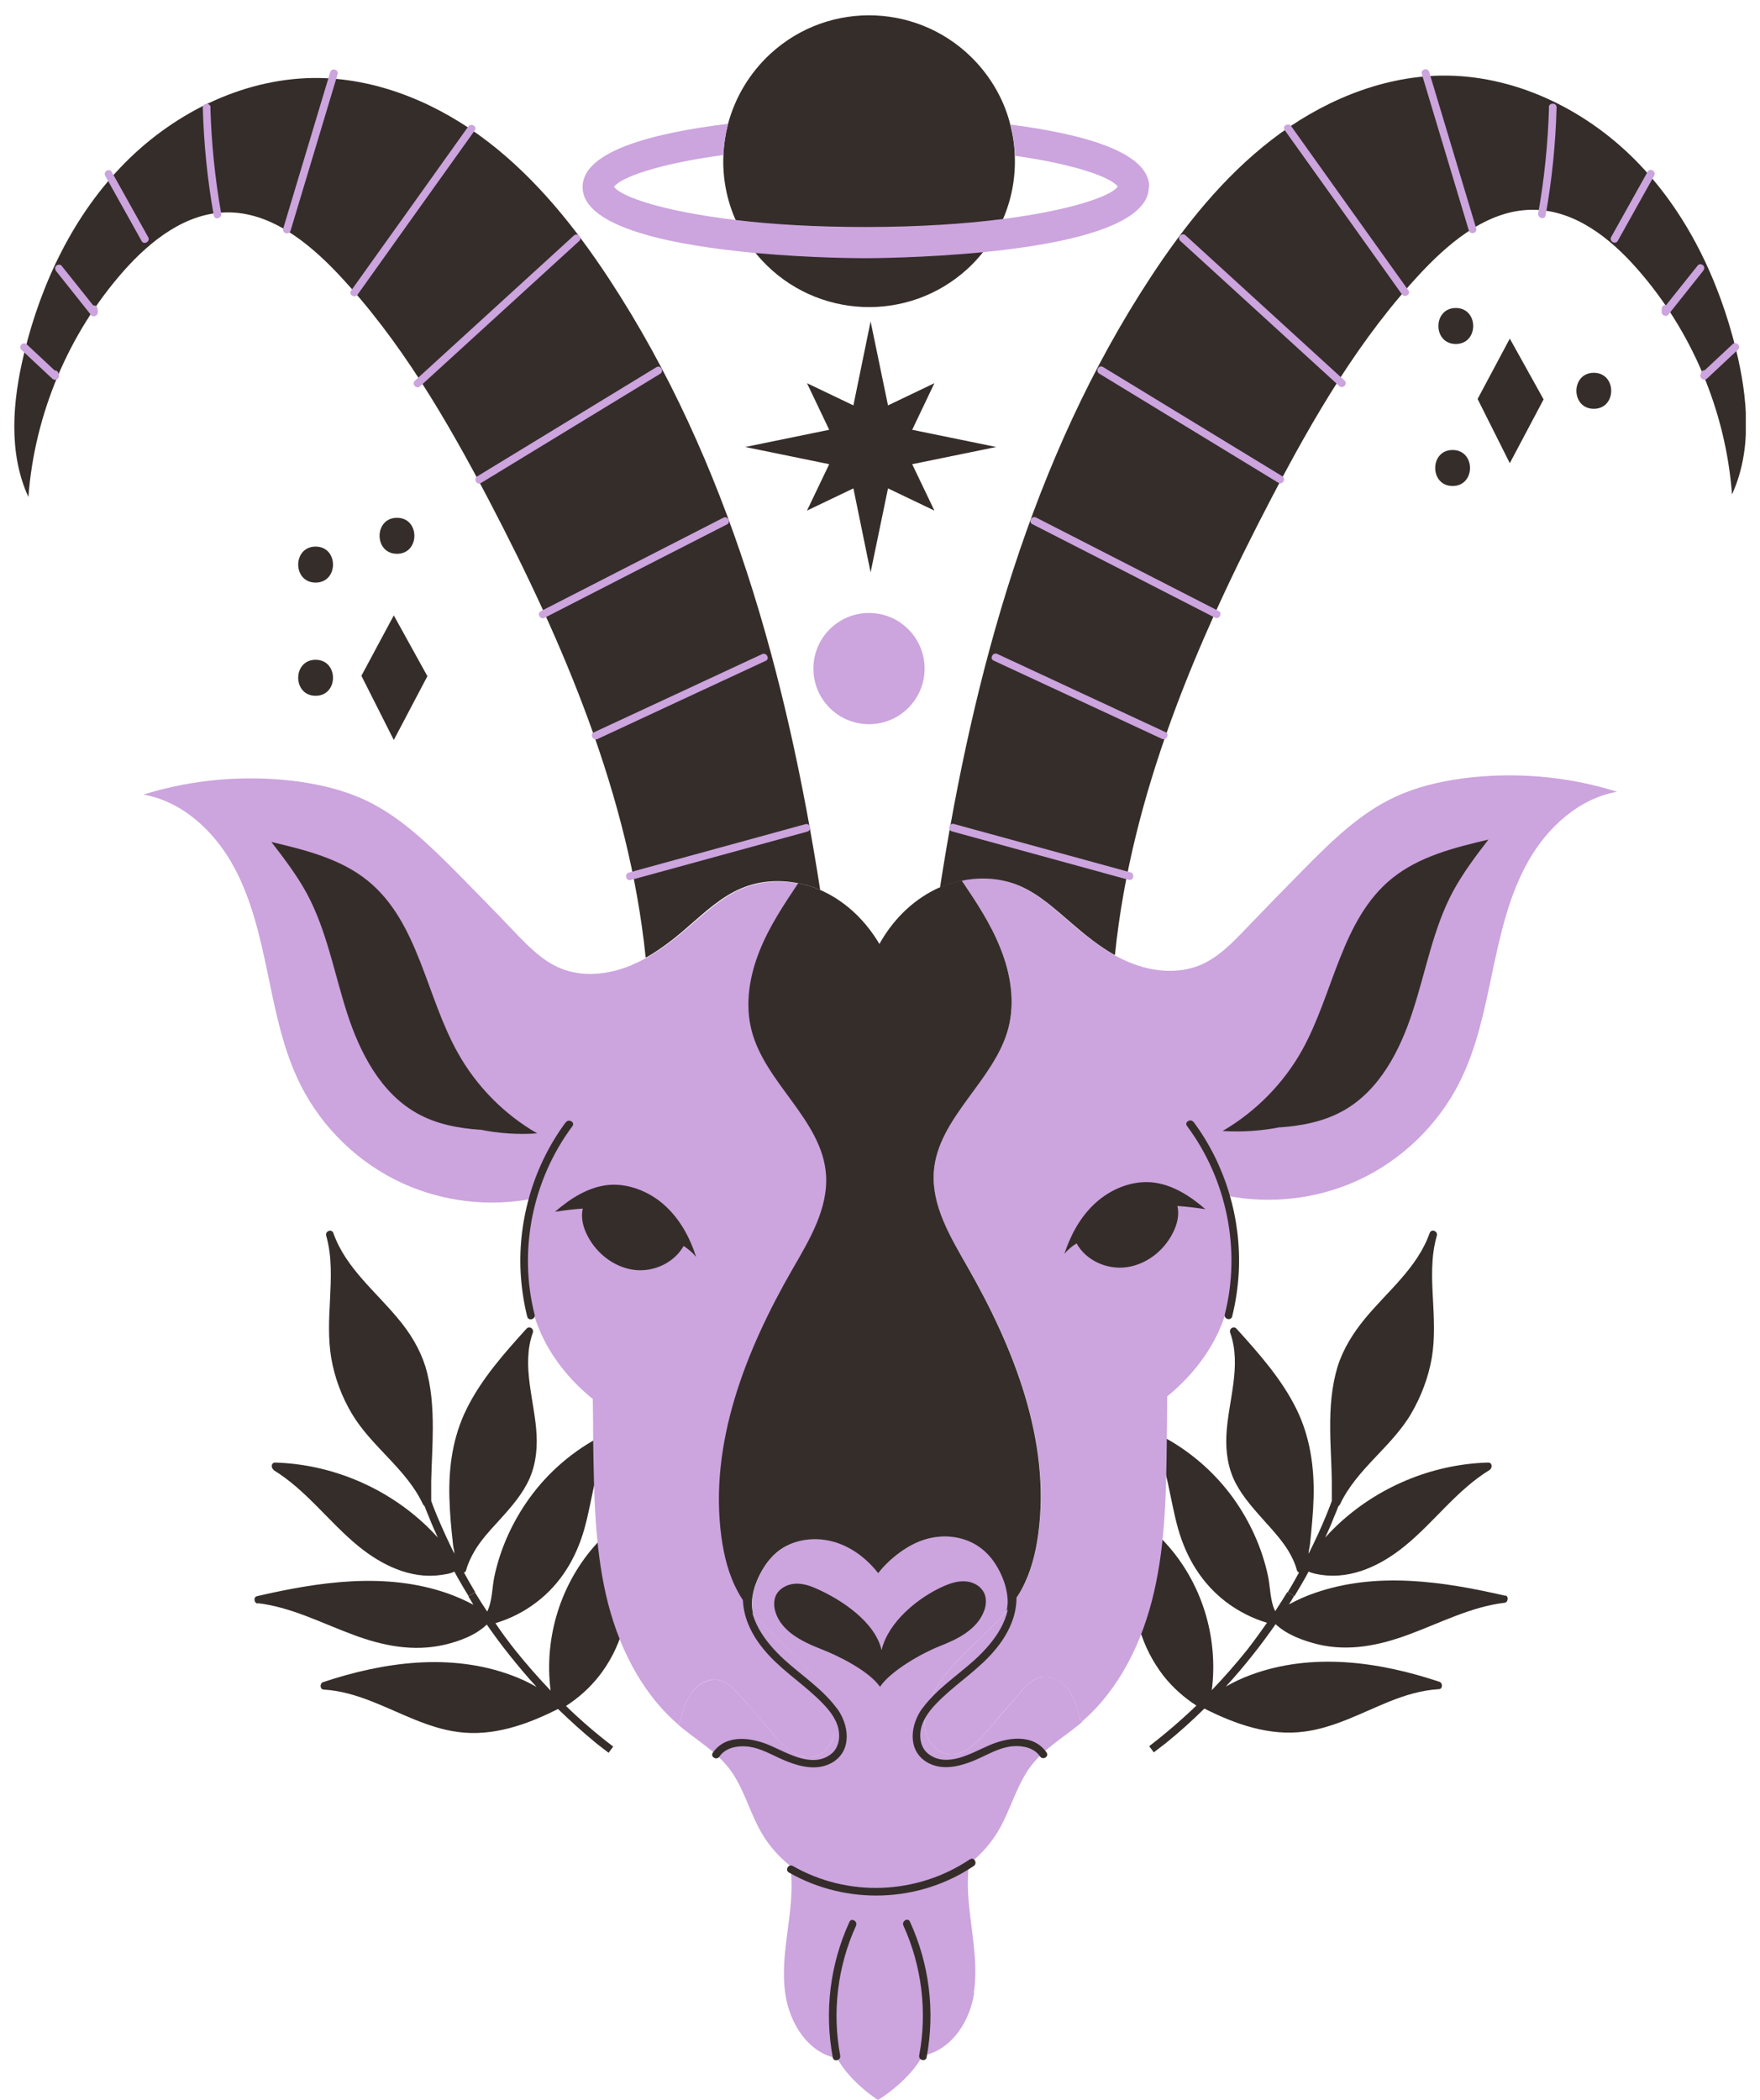
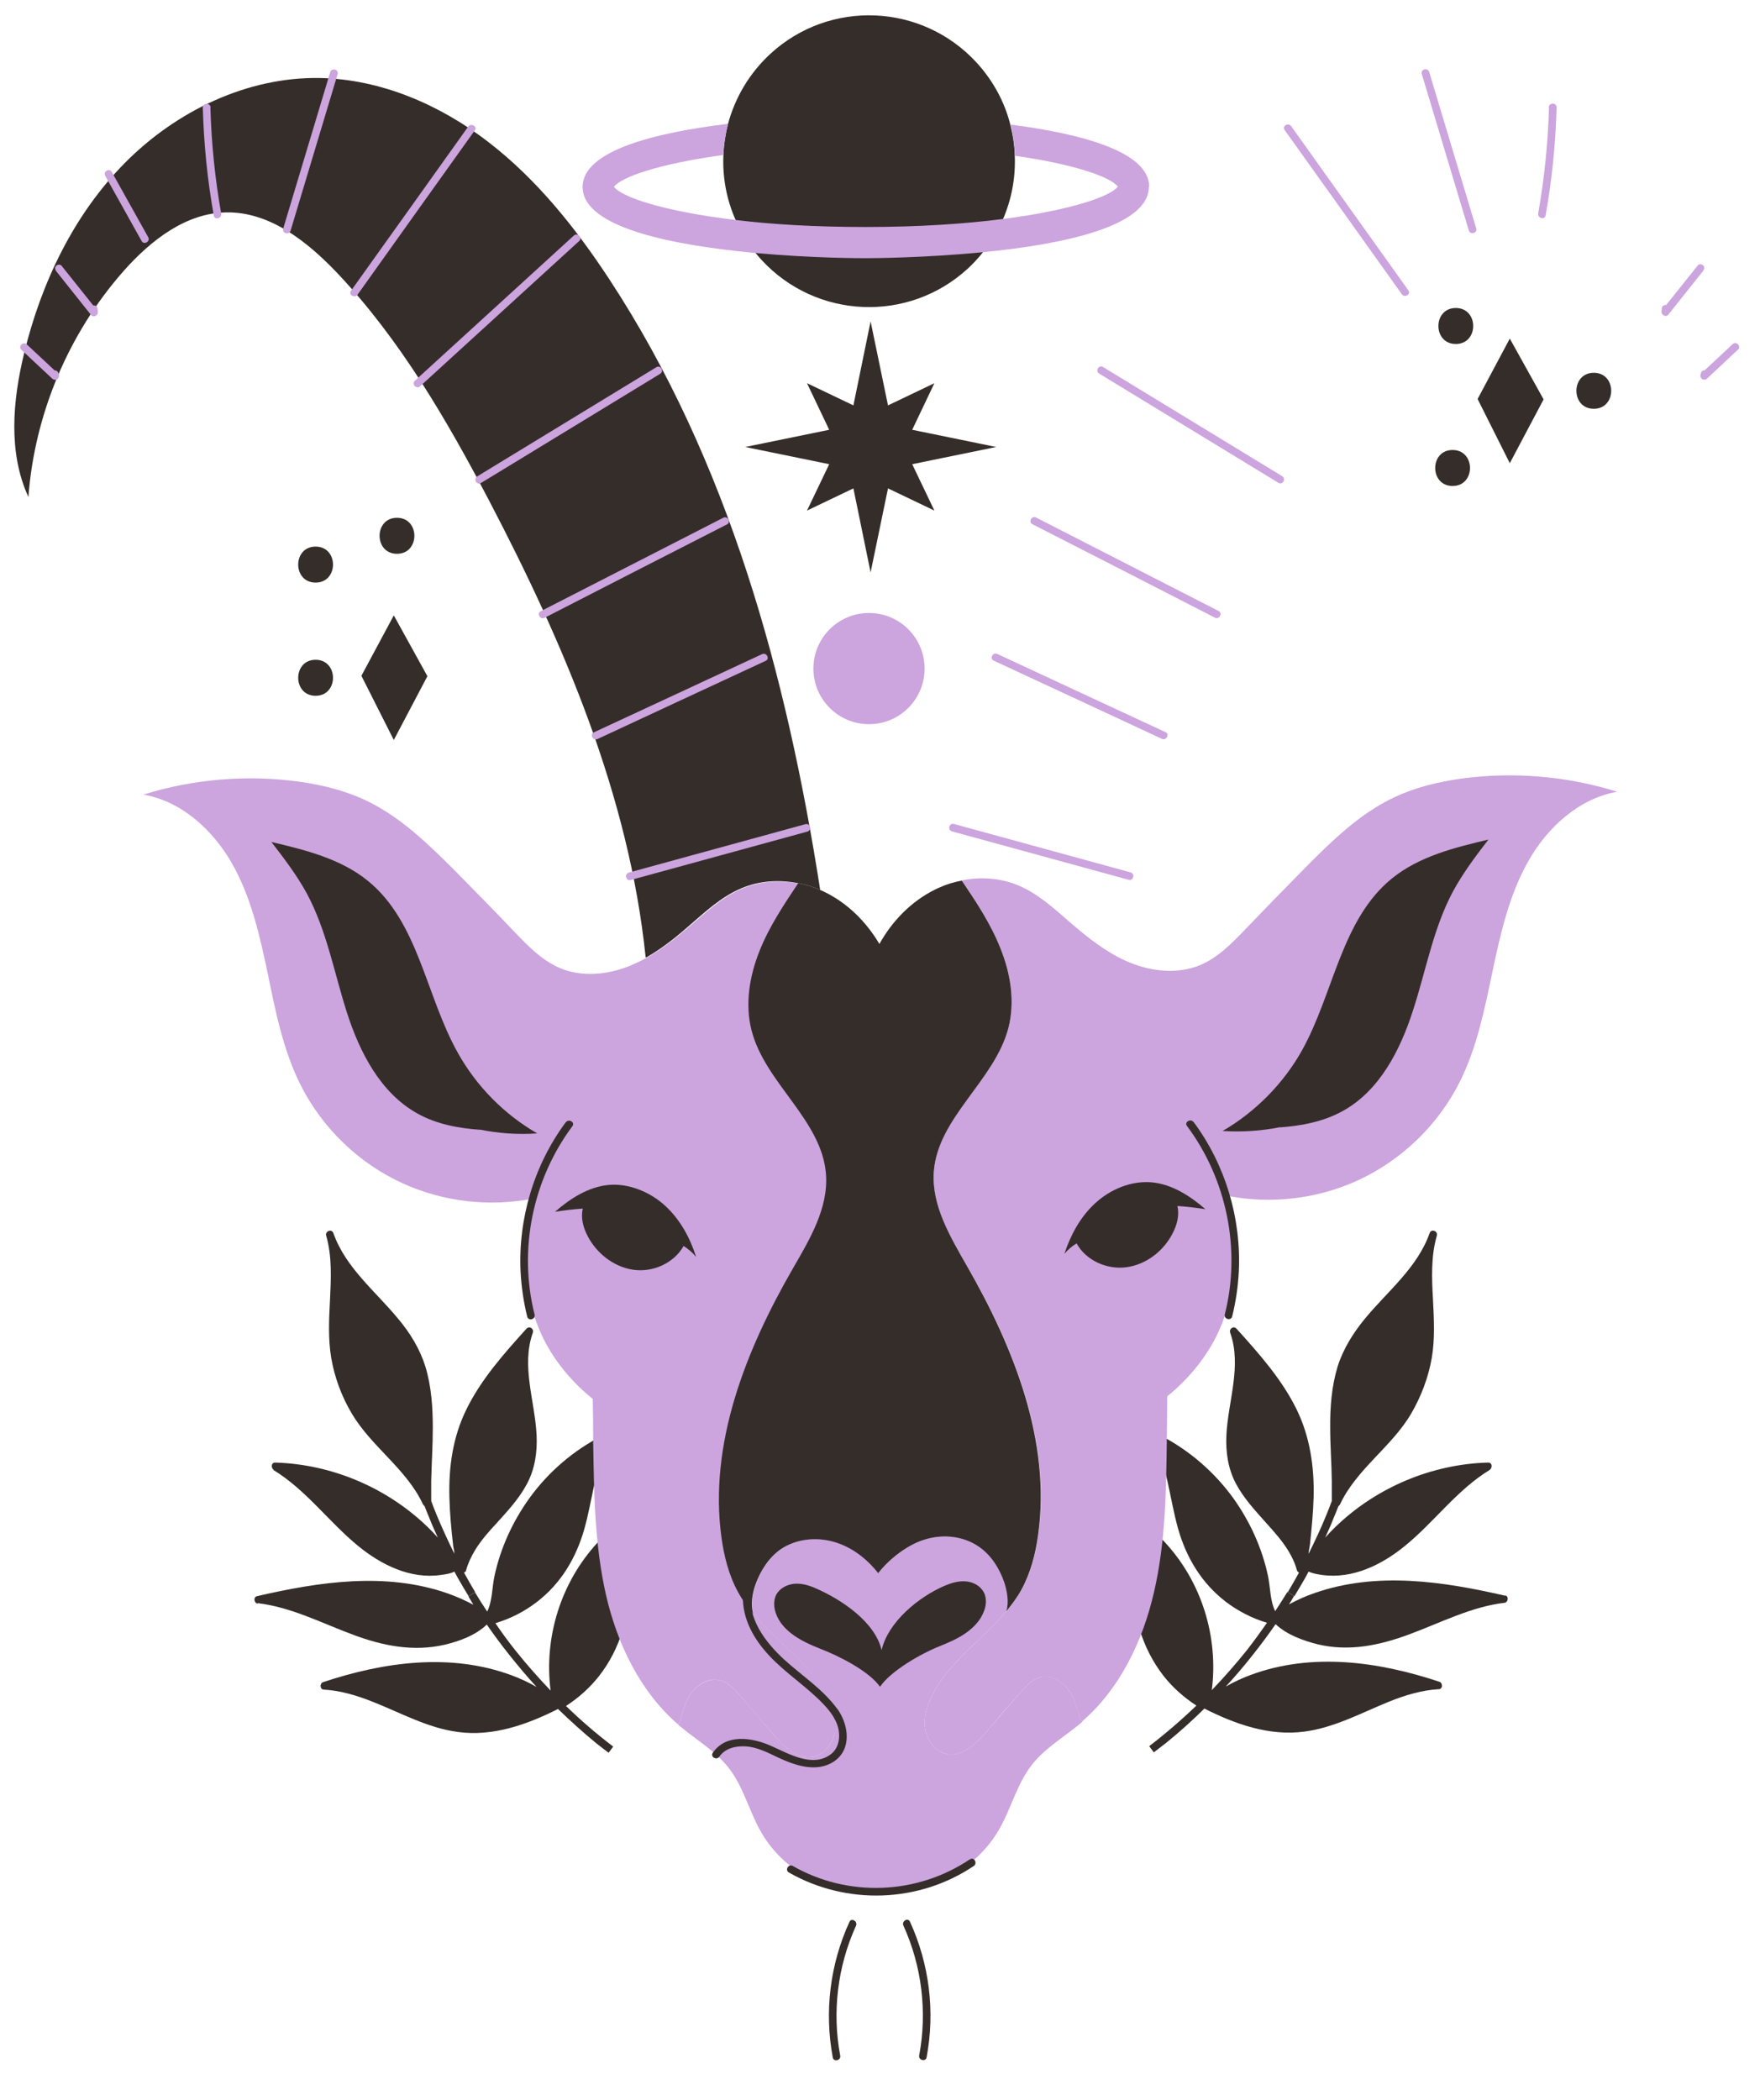
<svg xmlns="http://www.w3.org/2000/svg" width="88" height="105" viewBox="0 0 88 105" fill="none">
  <g clip-path="url(#clip0_395_495)">
    <path d="M74.39 73.13C71.58 73.21 68.83 74.37 66.8 76.32C66.61 76.5 66.43 76.69 66.26 76.88C66.41 76.55 66.56 76.22 66.69 75.88C66.77 75.69 66.85 75.5 66.92 75.31C66.95 75.29 66.98 75.26 67 75.22C67.83 73.45 69.58 72.35 70.56 70.68C71.06 69.82 71.42 68.87 71.59 67.89C71.75 66.94 71.7 65.97 71.65 65C71.59 63.93 71.54 62.83 71.84 61.79C71.91 61.55 71.56 61.42 71.48 61.66C70.87 63.39 69.38 64.56 68.25 65.93C67.66 66.65 67.16 67.44 66.88 68.33C66.58 69.32 66.5 70.37 66.51 71.4C66.51 72.29 66.58 73.17 66.59 74.06C66.59 74.09 66.59 74.13 66.59 74.16C66.59 74.44 66.59 74.72 66.59 74.99C66.59 75.01 66.59 75.03 66.59 75.05C66.51 75.27 66.42 75.5 66.33 75.72C66.06 76.39 65.75 77.05 65.43 77.69C65.43 77.65 65.43 77.6 65.44 77.56C65.46 77.43 65.49 77.3 65.5 77.21C65.58 76.43 65.66 75.65 65.68 74.87C65.72 73.35 65.5 71.84 64.83 70.47C64.09 68.96 62.95 67.68 61.83 66.44C61.68 66.27 61.44 66.44 61.51 66.64C62.1 68.3 61.4 70.08 61.32 71.76C61.28 72.6 61.4 73.44 61.8 74.19C62.19 74.92 62.76 75.53 63.31 76.15C63.7 76.58 64.1 77.03 64.41 77.53C64.59 77.83 64.75 78.15 64.84 78.5C64.86 78.57 64.91 78.61 64.95 78.63C64.77 78.96 64.58 79.29 64.39 79.61L64.72 79.81C64.91 79.5 65.1 79.18 65.28 78.86C65.33 78.77 65.38 78.67 65.43 78.58C65.64 78.68 65.9 78.72 66.11 78.75C67.63 78.96 69.09 78.24 70.23 77.31C71.71 76.11 72.83 74.51 74.48 73.5C74.62 73.41 74.63 73.13 74.41 73.13H74.39Z" fill="#352D2A" />
    <path d="M75.27 79.79C72.15 79.07 68.84 78.57 65.74 79.65C65.29 79.8 64.86 80 64.45 80.22C64.54 80.08 64.62 79.95 64.7 79.8L64.37 79.6C64.17 79.92 63.97 80.24 63.76 80.56C63.5 80.04 63.52 79.37 63.4 78.8C63.1 77.39 62.49 76.06 61.65 74.89C60.69 73.57 59.42 72.48 57.96 71.74C57.8 71.66 57.65 71.86 57.72 72C58.37 73.4 58.49 74.95 58.9 76.42C59.31 77.88 60.08 79.16 61.29 80.09C61.91 80.56 62.61 80.92 63.35 81.14C63.03 81.6 62.7 82.05 62.36 82.49C61.8 83.19 61.21 83.86 60.59 84.51C60.93 81.84 60.08 79.09 58.24 77.11C57.68 76.51 57.05 75.98 56.35 75.55C56.2 75.45 55.96 75.6 56.06 75.78C56.78 77.03 56.61 78.52 56.71 79.9C56.75 80.44 56.83 80.96 56.98 81.46C57.23 82.3 57.63 83.09 58.18 83.8C58.64 84.38 59.2 84.88 59.82 85.28C59.07 86 58.28 86.68 57.46 87.31L57.69 87.62C57.89 87.46 58.1 87.31 58.3 87.15C58.97 86.61 59.61 86.03 60.22 85.43C61.76 86.21 63.48 86.82 65.23 86.58C66.73 86.38 68.08 85.64 69.46 85.08C70.26 84.76 71.08 84.51 71.94 84.46C72.14 84.46 72.15 84.15 71.97 84.09C68.94 83.08 65.6 82.61 62.53 83.75C62.1 83.91 61.69 84.1 61.29 84.33C61.77 83.81 62.22 83.28 62.66 82.72C63.05 82.23 63.42 81.73 63.78 81.21C64.34 81.74 65.17 82.04 65.9 82.22C67.46 82.59 68.98 82.27 70.46 81.72C72.03 81.14 73.55 80.34 75.23 80.14C75.41 80.12 75.45 79.81 75.26 79.77L75.27 79.79Z" fill="#352D2A" />
    <path d="M13.67 73.5C15.31 74.5 16.44 76.1 17.92 77.31C19.06 78.24 20.52 78.97 22.04 78.75C22.25 78.72 22.51 78.69 22.72 78.58C22.77 78.67 22.82 78.77 22.87 78.86C23.05 79.18 23.24 79.5 23.43 79.81L23.76 79.61C23.57 79.29 23.38 78.96 23.2 78.63C23.25 78.61 23.3 78.57 23.31 78.5C23.4 78.16 23.56 77.84 23.74 77.53C24.04 77.03 24.44 76.58 24.84 76.15C25.39 75.54 25.96 74.93 26.35 74.19C26.75 73.44 26.87 72.6 26.83 71.76C26.75 70.08 26.05 68.3 26.64 66.64C26.71 66.44 26.47 66.27 26.32 66.44C25.2 67.68 24.06 68.96 23.32 70.47C22.64 71.85 22.43 73.35 22.47 74.87C22.49 75.65 22.56 76.43 22.65 77.21C22.65 77.3 22.69 77.43 22.71 77.56C22.71 77.6 22.71 77.65 22.72 77.69C22.4 77.05 22.1 76.39 21.82 75.72C21.73 75.5 21.64 75.27 21.56 75.05C21.56 75.03 21.57 75.01 21.56 74.99C21.56 74.71 21.56 74.43 21.56 74.16C21.56 74.13 21.56 74.09 21.56 74.06C21.58 73.17 21.64 72.29 21.64 71.4C21.64 70.37 21.57 69.32 21.27 68.33C20.99 67.44 20.5 66.64 19.9 65.93C18.77 64.56 17.28 63.39 16.67 61.66C16.59 61.42 16.24 61.56 16.31 61.79C16.61 62.83 16.55 63.93 16.5 65C16.45 65.96 16.4 66.93 16.56 67.89C16.73 68.88 17.08 69.82 17.59 70.68C18.58 72.35 20.33 73.45 21.15 75.22C21.17 75.25 21.2 75.28 21.23 75.31C21.3 75.5 21.38 75.69 21.46 75.88C21.59 76.22 21.74 76.55 21.89 76.88C21.72 76.69 21.54 76.5 21.35 76.32C19.32 74.37 16.57 73.21 13.76 73.13C13.54 73.13 13.55 73.41 13.69 73.5H13.67Z" fill="#352D2A" />
    <path d="M12.89 80.16C14.57 80.36 16.09 81.16 17.66 81.74C19.13 82.29 20.66 82.6 22.22 82.24C22.95 82.07 23.78 81.77 24.34 81.23C24.7 81.75 25.07 82.25 25.46 82.74C25.9 83.29 26.35 83.83 26.83 84.35C26.43 84.12 26.02 83.93 25.59 83.77C22.52 82.63 19.18 83.1 16.15 84.11C15.98 84.17 15.99 84.47 16.18 84.48C17.04 84.53 17.86 84.78 18.66 85.1C20.05 85.65 21.39 86.4 22.89 86.6C24.64 86.84 26.36 86.23 27.9 85.45C28.52 86.05 29.16 86.63 29.82 87.17C30.02 87.33 30.22 87.48 30.43 87.64L30.66 87.33C29.83 86.7 29.04 86.02 28.3 85.3C28.92 84.9 29.48 84.4 29.94 83.82C30.49 83.12 30.89 82.33 31.14 81.48C31.29 80.97 31.38 80.45 31.41 79.92C31.5 78.54 31.33 77.04 32.06 75.8C32.17 75.62 31.92 75.47 31.77 75.57C31.08 76 30.44 76.53 29.88 77.13C28.04 79.12 27.19 81.87 27.53 84.53C26.91 83.88 26.32 83.21 25.76 82.51C25.41 82.07 25.08 81.62 24.77 81.16C25.51 80.94 26.22 80.58 26.83 80.11C28.05 79.18 28.81 77.89 29.22 76.44C29.63 74.97 29.75 73.41 30.4 72.02C30.46 71.88 30.31 71.68 30.16 71.76C28.7 72.5 27.43 73.58 26.47 74.91C25.63 76.08 25.02 77.41 24.72 78.82C24.6 79.39 24.62 80.05 24.36 80.58C24.15 80.27 23.95 79.95 23.75 79.62L23.42 79.82C23.5 79.96 23.59 80.1 23.67 80.24C23.26 80.02 22.83 79.83 22.38 79.67C19.28 78.59 15.97 79.09 12.85 79.81C12.66 79.85 12.7 80.16 12.88 80.18L12.89 80.16Z" fill="#352D2A" />
    <path d="M54.12 86.08C54.12 86.08 54.04 86.15 54 86.19C53.18 86.87 52.23 87.42 51.58 88.26C50.85 89.2 50.56 90.41 49.97 91.45C49.59 92.12 49.07 92.71 48.47 93.19C47.37 94.07 45.97 94.58 44.57 94.61V94.65C42.81 94.97 40.93 94.44 39.54 93.32C38.94 92.84 38.42 92.26 38.04 91.58C37.45 90.54 37.17 89.33 36.43 88.39C35.77 87.55 34.82 87 34.01 86.32C33.97 86.29 33.93 86.25 33.89 86.21L34 86.09C34.13 85.57 34.28 85.04 34.6 84.61C34.92 84.19 35.47 83.89 35.99 84.01C36.4 84.11 36.71 84.45 36.99 84.77C37.56 85.42 38.13 86.08 38.69 86.74C39.2 87.32 39.84 87.96 40.6 87.85C41.18 87.77 41.62 87.22 41.73 86.65C41.84 86.07 41.67 85.48 41.42 84.95C40.84 83.76 39.84 82.87 38.88 81.95C38.46 81.55 38.04 81.13 37.67 80.69C37.54 80.22 37.62 79.7 37.78 79.24C38.03 78.55 38.43 77.89 39.04 77.47C39.8 76.94 40.81 76.83 41.69 77.08C42.58 77.33 43.35 77.92 43.92 78.65C44.49 77.92 45.42 77.21 46.31 76.95C47.2 76.7 48.21 76.8 48.96 77.33C49.57 77.75 49.98 78.41 50.22 79.1C50.37 79.56 50.46 80.09 50.33 80.55C49.96 80.99 49.54 81.4 49.12 81.81C48.16 82.73 47.16 83.62 46.59 84.81C46.33 85.34 46.16 85.93 46.27 86.51C46.38 87.08 46.82 87.63 47.4 87.71C48.16 87.82 48.8 87.18 49.31 86.6C49.88 85.94 50.45 85.28 51.01 84.63C51.29 84.31 51.6 83.97 52.01 83.87C52.53 83.74 53.08 84.04 53.4 84.47C53.72 84.9 53.87 85.43 54 85.95L54.11 86.07L54.12 86.08Z" fill="#CCA4DE" />
-     <path d="M48.71 99.65C48.5 101.01 47.66 102.38 46.33 102.74L46.2 102.67C45.99 103.06 45.72 103.43 45.42 103.75C44.97 104.23 44.46 104.65 43.9 105C43.41 104.68 42.97 104.3 42.57 103.88C42.27 103.56 42 103.19 41.79 102.8L41.66 102.87C40.33 102.51 39.5 101.14 39.28 99.78C39.06 98.42 39.33 97.04 39.49 95.67C39.58 94.9 39.62 94.09 39.52 93.32C40.92 94.43 42.79 94.96 44.55 94.65V94.61C45.96 94.59 47.35 94.07 48.45 93.19C48.35 93.96 48.39 94.77 48.48 95.54C48.63 96.91 48.9 98.29 48.69 99.65H48.71Z" fill="#CCA4DE" />
    <path d="M41.73 86.65C41.62 87.22 41.18 87.77 40.6 87.85C39.83 87.96 39.19 87.32 38.69 86.74C38.12 86.08 37.56 85.43 36.99 84.77C36.71 84.45 36.4 84.11 35.99 84.01C35.47 83.88 34.92 84.18 34.6 84.61C34.28 85.04 34.13 85.57 34 86.09L33.89 86.21C32 84.57 30.86 82.19 30.3 79.75C29.73 77.25 29.7 74.67 29.66 72.11C29.66 71.39 29.65 70.67 29.64 69.95C28.28 68.85 27.2 67.41 26.7 65.74C26.14 63.87 26.36 61.87 26.65 59.93C24.47 60.36 22.16 60.09 20.14 59.17C17.94 58.17 16.11 56.4 15.03 54.25C14.16 52.52 13.78 50.59 13.39 48.69C12.99 46.79 12.56 44.87 11.61 43.19C10.65 41.5 9.08 40.06 7.17 39.73C9.67 38.95 12.34 38.73 14.93 39.08C16.07 39.24 17.2 39.51 18.25 40C19.98 40.81 21.38 42.17 22.73 43.52C23.73 44.53 24.73 45.55 25.71 46.58C26.39 47.29 27.1 48.03 28.01 48.41C29.11 48.87 30.39 48.74 31.5 48.29C31.78 48.17 32.06 48.04 32.33 47.89C33.09 47.46 33.8 46.9 34.46 46.33C35.29 45.62 36.1 44.85 37.11 44.43C38 44.06 38.99 43.99 39.93 44.18C39.2 45.26 38.48 46.35 38 47.56C37.5 48.82 37.26 50.23 37.6 51.55C38.29 54.19 41.12 56.01 41.33 58.74C41.46 60.43 40.51 62 39.66 63.47C37.31 67.55 35.47 72.21 36.1 76.87C36.23 77.83 36.47 78.77 36.94 79.62C37.15 80.01 37.41 80.37 37.7 80.71C38.07 81.16 38.49 81.57 38.91 81.97C39.87 82.89 40.87 83.78 41.45 84.97C41.7 85.5 41.87 86.09 41.76 86.67L41.73 86.65Z" fill="#CCA4DE" />
    <path d="M80.85 39.59C78.94 39.93 77.37 41.37 76.42 43.05C75.46 44.74 75.03 46.66 74.63 48.55C74.23 50.45 73.85 52.38 72.98 54.11C71.9 56.26 70.06 58.03 67.87 59.03C65.85 59.95 63.54 60.22 61.36 59.79C61.65 61.73 61.86 63.73 61.3 65.6C60.8 67.27 59.72 68.71 58.36 69.82C58.36 70.54 58.35 71.26 58.34 71.97C58.31 74.53 58.28 77.11 57.7 79.61C57.14 82.05 56 84.43 54.11 86.07L54 85.95C53.86 85.43 53.72 84.9 53.4 84.47C53.08 84.05 52.53 83.75 52.01 83.87C51.6 83.97 51.29 84.31 51.01 84.63C50.44 85.28 49.87 85.94 49.31 86.6C48.8 87.18 48.16 87.82 47.4 87.71C46.82 87.63 46.38 87.08 46.27 86.51C46.16 85.93 46.33 85.34 46.59 84.81C47.16 83.62 48.16 82.73 49.12 81.81C49.54 81.4 49.96 80.99 50.33 80.55C50.62 80.21 50.88 79.85 51.09 79.46C51.55 78.62 51.79 77.67 51.92 76.71C52.56 72.05 50.71 67.39 48.36 63.31C47.51 61.84 46.56 60.27 46.69 58.58C46.89 55.85 49.73 54.03 50.42 51.39C50.76 50.08 50.53 48.67 50.02 47.4C49.53 46.19 48.81 45.1 48.09 44.02C49.04 43.83 50.03 43.9 50.91 44.27C51.92 44.69 52.74 45.46 53.56 46.17C54.23 46.75 54.93 47.3 55.69 47.74C55.96 47.89 56.24 48.03 56.52 48.14C57.63 48.59 58.9 48.71 60 48.26C60.91 47.88 61.62 47.14 62.3 46.43C63.29 45.4 64.28 44.38 65.28 43.37C66.62 42.02 68.02 40.65 69.75 39.85C70.79 39.36 71.93 39.09 73.07 38.93C75.66 38.58 78.33 38.8 80.83 39.58L80.85 39.59Z" fill="#CCA4DE" />
-     <path d="M48.1 44.04C47.72 44.11 47.35 44.22 47 44.38C48.67 33.65 51.58 22.92 57.54 13.85C59.22 11.29 61.16 8.86 63.58 6.99C66 5.12 68.96 3.84 72.02 3.78C75.66 3.72 79.2 5.42 81.76 8C84.32 10.58 85.95 13.99 86.81 17.52C87.39 19.9 87.62 22.5 86.6 24.72C86.29 20.56 84.59 16.53 81.83 13.41C80.49 11.89 78.74 10.52 76.71 10.49C74.53 10.45 72.64 11.96 71.14 13.54C68.01 16.86 65.69 20.85 63.58 24.89C59.83 32.06 56.58 39.67 55.75 47.72L55.73 47.75C54.97 47.32 54.27 46.76 53.6 46.18C52.77 45.47 51.95 44.7 50.95 44.28C50.06 43.91 49.07 43.84 48.13 44.03L48.1 44.04Z" fill="#352D2A" />
    <path d="M64 56.36C63.06 56.55 62.09 56.61 61.13 56.55C62.78 55.59 64.17 54.18 65.1 52.52C66.69 49.66 67.06 45.98 69.6 43.92C70.96 42.82 72.72 42.38 74.42 41.98C73.78 42.81 73.15 43.65 72.65 44.57C71.66 46.42 71.3 48.53 70.65 50.52C70.01 52.52 68.97 54.54 67.14 55.55C66.18 56.08 65.1 56.29 64 56.37V56.36Z" fill="#352D2A" />
    <path d="M60.27 60.46C59.81 60.39 59.34 60.33 58.87 60.3C58.98 60.76 58.85 61.25 58.63 61.67C58.18 62.55 57.32 63.22 56.34 63.36C55.36 63.5 54.3 63.03 53.83 62.17C53.6 62.31 53.39 62.49 53.22 62.69C53.53 61.75 54.01 60.86 54.73 60.19C55.5 59.47 56.56 59.02 57.61 59.12C58.61 59.22 59.51 59.8 60.27 60.46Z" fill="#352D2A" />
    <path d="M41.01 44.5C41.09 44.53 41.18 44.57 41.25 44.61C42.39 45.17 43.32 46.1 43.97 47.2C44.61 46.05 45.56 45.07 46.75 44.48C46.83 44.44 46.91 44.4 46.99 44.37C47.34 44.21 47.71 44.1 48.09 44.03C48.82 45.11 49.54 46.2 50.02 47.41C50.53 48.67 50.76 50.08 50.42 51.4C49.73 54.04 46.89 55.87 46.69 58.59C46.57 60.28 47.52 61.85 48.36 63.32C50.7 67.4 52.55 72.06 51.91 76.72C51.78 77.68 51.54 78.62 51.08 79.47C50.87 79.86 50.6 80.22 50.32 80.56C50.45 80.1 50.36 79.57 50.21 79.11C49.97 78.42 49.56 77.76 48.95 77.34C48.19 76.81 47.19 76.7 46.3 76.96C45.41 77.21 44.48 77.93 43.91 78.66C43.34 77.93 42.57 77.34 41.68 77.09C40.79 76.84 39.79 76.95 39.03 77.47C38.43 77.89 38.02 78.55 37.77 79.24C37.61 79.7 37.53 80.23 37.66 80.69C37.37 80.35 37.11 79.99 36.9 79.6C36.44 78.76 36.2 77.81 36.07 76.85C35.44 72.19 37.28 67.53 39.63 63.45C40.48 61.98 41.42 60.42 41.3 58.72C41.1 56 38.26 54.17 37.58 51.53C37.24 50.22 37.47 48.81 37.98 47.54C38.46 46.33 39.19 45.24 39.91 44.16C40.29 44.23 40.66 44.34 41.01 44.5Z" fill="#352D2A" />
    <path d="M49.19 79.61C49.34 79.91 49.32 80.27 49.19 80.58C49.02 81.03 48.68 81.38 48.28 81.66C47.88 81.94 47.41 82.14 46.96 82.32C46.1 82.66 44.55 83.53 44 84.34C43.44 83.54 41.9 82.78 41.04 82.45C40.53 82.25 40 82.01 39.57 81.68C39.24 81.42 38.96 81.11 38.81 80.71C38.69 80.4 38.66 80.04 38.81 79.74C38.98 79.42 39.34 79.23 39.71 79.19C40.07 79.16 40.43 79.26 40.77 79.41C42.09 79.98 43.76 81.11 44.08 82.51C44.4 81.11 45.91 79.86 47.23 79.29C47.56 79.15 47.92 79.04 48.29 79.07C48.66 79.1 49.02 79.29 49.19 79.62V79.61Z" fill="#352D2A" />
    <path d="M39.9 44.16C38.95 43.97 37.96 44.04 37.08 44.41C36.07 44.83 35.25 45.6 34.43 46.31C33.77 46.89 33.06 47.45 32.3 47.88L32.28 47.85C31.45 39.8 28.2 32.19 24.45 25.02C22.33 20.98 20.01 16.99 16.88 13.67C15.38 12.09 13.49 10.58 11.31 10.62C9.28 10.65 7.53 12.03 6.19 13.54C3.43 16.66 1.73 20.7 1.42 24.85C0.4 22.63 0.63 20.03 1.21 17.65C2.07 14.12 3.7 10.71 6.26 8.13C8.82 5.55 12.36 3.84 15.99 3.9C19.05 3.96 22.01 5.24 24.43 7.11C26.85 8.98 28.79 11.41 30.47 13.97C36.42 23.04 39.34 33.77 41.01 44.5C40.66 44.34 40.29 44.23 39.91 44.16H39.9Z" fill="#352D2A" />
    <path d="M34.79 62.83C34.62 62.62 34.41 62.45 34.18 62.3C33.7 63.16 32.64 63.63 31.67 63.49C30.69 63.35 29.83 62.67 29.38 61.8C29.16 61.38 29.03 60.89 29.14 60.43C28.67 60.46 28.21 60.52 27.75 60.59C28.51 59.93 29.41 59.35 30.41 59.25C31.41 59.15 32.52 59.59 33.29 60.32C34.01 60.99 34.5 61.89 34.8 62.83H34.79Z" fill="#352D2A" />
    <path d="M24 56.49C22.9 56.41 21.82 56.21 20.86 55.67C19.03 54.65 17.99 52.63 17.35 50.64C16.71 48.65 16.34 46.54 15.35 44.69C14.85 43.77 14.21 42.93 13.57 42.1C15.27 42.5 17.04 42.94 18.39 44.04C20.93 46.1 21.29 49.79 22.89 52.64C23.82 54.31 25.21 55.72 26.86 56.67C25.9 56.74 24.93 56.67 23.99 56.48L24 56.49Z" fill="#352D2A" />
    <path d="M41.85 85.43C41.14 84.46 40.1 83.79 39.22 82.99C38.27 82.12 37.34 80.91 37.55 79.53C37.59 79.29 37.22 79.18 37.18 79.43C37.01 80.55 37.47 81.6 38.17 82.45C38.93 83.39 39.97 84.06 40.84 84.88C41.25 85.27 41.68 85.71 41.87 86.26C42.04 86.77 41.98 87.4 41.52 87.73C40.6 88.4 39.41 87.67 38.54 87.29C37.61 86.88 36.31 86.67 35.64 87.64C35.5 87.84 35.83 88.04 35.97 87.83C36.26 87.41 36.8 87.29 37.28 87.32C37.85 87.35 38.38 87.63 38.89 87.87C39.74 88.27 40.82 88.65 41.69 88.08C42.62 87.46 42.43 86.21 41.85 85.42V85.43Z" fill="#352D2A" />
    <path d="M42.47 96.1C41.5 98.22 41.21 100.59 41.64 102.88C41.69 103.12 42.06 103.02 42.01 102.78C41.6 100.6 41.88 98.31 42.8 96.29C42.9 96.07 42.57 95.87 42.47 96.1Z" fill="#352D2A" />
    <path d="M28.29 56.11C26.7 58.25 25.9 60.94 26.03 63.6C26.07 64.35 26.18 65.1 26.36 65.83C26.42 66.07 26.79 65.97 26.73 65.73C25.91 62.5 26.63 58.98 28.62 56.31C28.77 56.11 28.43 55.92 28.29 56.12V56.11Z" fill="#352D2A" />
    <path d="M2.93 18.71C2.92 18.61 2.85 18.52 2.74 18.52C2.74 18.52 2.74 18.52 2.73 18.52C2.27 18.09 1.8 17.65 1.34 17.22C1.16 17.05 0.89 17.32 1.07 17.49L2.62 18.94C2.68 18.99 2.76 19.01 2.83 18.98C2.89 18.95 2.96 18.88 2.95 18.8C2.95 18.77 2.95 18.74 2.94 18.7L2.93 18.71Z" fill="#CCA4DE" />
    <path d="M4.88 15.45C4.88 15.32 4.76 15.26 4.66 15.27L3.08 13.29C3.02 13.21 2.88 13.22 2.81 13.29C2.73 13.37 2.75 13.48 2.81 13.56C3.39 14.29 3.98 15.03 4.56 15.76C4.66 15.89 4.9 15.78 4.89 15.62C4.89 15.56 4.89 15.51 4.88 15.45Z" fill="#CCA4DE" />
    <path d="M7.41 11.86C6.8 10.77 6.19 9.68 5.59 8.6C5.47 8.38 5.14 8.58 5.26 8.79C5.87 9.88 6.48 10.97 7.08 12.05C7.2 12.27 7.53 12.07 7.41 11.86Z" fill="#CCA4DE" />
    <path d="M10.53 5.38C10.53 5.13 10.14 5.13 10.14 5.38C10.19 7.19 10.37 9 10.69 10.78C10.73 11.02 11.1 10.92 11.06 10.68C10.75 8.93 10.57 7.16 10.52 5.38H10.53Z" fill="#CCA4DE" />
    <path d="M16.51 3.61C15.73 6.22 14.94 8.82 14.16 11.43C14.09 11.67 14.46 11.77 14.53 11.53C15.31 8.92 16.1 6.32 16.88 3.71C16.95 3.47 16.58 3.37 16.51 3.61Z" fill="#CCA4DE" />
    <path d="M23.41 6.33C21.459 9.07 19.5 11.81 17.549 14.54C17.41 14.74 17.739 14.93 17.88 14.73C19.829 11.99 21.79 9.25 23.739 6.52C23.88 6.32 23.549 6.13 23.41 6.33Z" fill="#CCA4DE" />
    <path d="M28.69 11.78C26.04 14.2 23.39 16.62 20.74 19.04C20.56 19.21 20.83 19.48 21.01 19.31C23.66 16.89 26.31 14.47 28.96 12.05C29.14 11.88 28.87 11.61 28.69 11.78Z" fill="#CCA4DE" />
    <path d="M32.82 18.36C29.83 20.18 26.85 22 23.86 23.82C23.65 23.95 23.84 24.28 24.05 24.15C27.04 22.33 30.02 20.51 33.01 18.69C33.22 18.56 33.03 18.23 32.82 18.36Z" fill="#CCA4DE" />
    <path d="M36.16 25.89L27.04 30.56C26.82 30.67 27.01 31.01 27.23 30.89C30.27 29.33 33.31 27.77 36.35 26.22C36.57 26.11 36.38 25.77 36.16 25.89Z" fill="#CCA4DE" />
    <path d="M38.099 32.71C35.3 34.01 32.499 35.32 29.689 36.62C29.47 36.72 29.66 37.06 29.88 36.95C32.679 35.65 35.48 34.34 38.289 33.04C38.51 32.94 38.319 32.6 38.099 32.71Z" fill="#CCA4DE" />
    <path d="M40.27 41.21C37.33 42.02 34.38 42.82 31.44 43.63C31.2 43.7 31.3 44.07 31.54 44C34.48 43.19 37.43 42.39 40.37 41.58C40.61 41.51 40.51 41.14 40.27 41.21Z" fill="#CCA4DE" />
-     <path d="M46.12 85.42C46.83 84.45 47.87 83.78 48.75 82.98C49.7 82.11 50.63 80.9 50.42 79.52C50.38 79.28 50.75 79.17 50.79 79.42C50.96 80.54 50.5 81.59 49.8 82.44C49.04 83.38 48 84.05 47.13 84.87C46.72 85.26 46.29 85.7 46.1 86.25C45.93 86.76 45.99 87.39 46.45 87.72C47.37 88.39 48.56 87.66 49.43 87.28C50.36 86.87 51.66 86.66 52.33 87.63C52.47 87.83 52.14 88.03 52 87.82C51.71 87.4 51.17 87.28 50.69 87.31C50.12 87.34 49.59 87.62 49.08 87.86C48.23 88.26 47.15 88.64 46.28 88.07C45.35 87.45 45.54 86.2 46.12 85.41V85.42Z" fill="#352D2A" />
    <path d="M45.5 96.09C46.47 98.21 46.76 100.58 46.33 102.87C46.28 103.11 45.91 103.01 45.96 102.77C46.37 100.59 46.09 98.3 45.17 96.28C45.07 96.06 45.4 95.86 45.5 96.09Z" fill="#352D2A" />
    <path d="M59.68 56.1C61.27 58.24 62.07 60.93 61.94 63.59C61.9 64.34 61.79 65.09 61.61 65.82C61.55 66.06 61.18 65.96 61.24 65.72C62.06 62.49 61.34 58.97 59.35 56.3C59.2 56.1 59.54 55.91 59.68 56.11V56.1Z" fill="#352D2A" />
    <path d="M85.04 18.7C85.049 18.6 85.12 18.51 85.23 18.51C85.23 18.51 85.23 18.51 85.24 18.51C85.7 18.08 86.169 17.64 86.629 17.21C86.809 17.04 87.079 17.31 86.9 17.48L85.35 18.93C85.29 18.98 85.21 19 85.139 18.97C85.079 18.94 85.01 18.87 85.019 18.79C85.019 18.76 85.019 18.73 85.029 18.69L85.04 18.7Z" fill="#CCA4DE" />
    <path d="M83.09 15.43C83.09 15.3 83.21 15.24 83.31 15.25L84.89 13.27C84.95 13.19 85.09 13.2 85.16 13.27C85.24 13.35 85.22 13.46 85.16 13.54C84.58 14.27 83.99 15.01 83.41 15.74C83.31 15.87 83.07 15.76 83.08 15.6C83.08 15.54 83.08 15.49 83.09 15.43Z" fill="#CCA4DE" />
-     <path d="M80.56 11.85C81.17 10.76 81.78 9.67 82.38 8.59C82.5 8.37 82.83 8.57 82.71 8.78C82.1 9.87 81.49 10.96 80.89 12.04C80.77 12.26 80.44 12.06 80.56 11.85Z" fill="#CCA4DE" />
    <path d="M77.44 5.37C77.44 5.12 77.83 5.12 77.83 5.37C77.78 7.18 77.6 8.99 77.28 10.77C77.24 11.01 76.87 10.91 76.91 10.67C77.22 8.92 77.4 7.15 77.45 5.37H77.44Z" fill="#CCA4DE" />
    <path d="M71.46 3.6C72.24 6.21 73.03 8.81 73.81 11.42C73.88 11.66 73.51 11.76 73.44 11.52C72.66 8.91 71.87 6.31 71.09 3.7C71.02 3.46 71.39 3.36 71.46 3.6Z" fill="#CCA4DE" />
    <path d="M64.56 6.31C66.51 9.05 68.47 11.79 70.42 14.52C70.56 14.72 70.23 14.91 70.09 14.71C68.14 11.97 66.18 9.23 64.23 6.5C64.09 6.3 64.42 6.11 64.56 6.31Z" fill="#CCA4DE" />
-     <path d="M59.28 11.77C61.93 14.19 64.58 16.61 67.23 19.03C67.41 19.2 67.14 19.47 66.96 19.3C64.31 16.88 61.66 14.46 59.01 12.04C58.83 11.87 59.1 11.6 59.28 11.77Z" fill="#CCA4DE" />
    <path d="M55.15 18.35C58.14 20.17 61.12 21.99 64.11 23.81C64.32 23.94 64.13 24.27 63.92 24.14C60.93 22.32 57.95 20.5 54.96 18.68C54.75 18.55 54.94 18.22 55.15 18.35Z" fill="#CCA4DE" />
    <path d="M51.81 25.88L60.93 30.55C61.15 30.66 60.96 31 60.74 30.88C57.7 29.32 54.66 27.76 51.62 26.21C51.4 26.1 51.59 25.76 51.81 25.88Z" fill="#CCA4DE" />
    <path d="M49.87 32.7C52.67 34 55.47 35.31 58.28 36.61C58.5 36.71 58.31 37.05 58.09 36.94C55.29 35.64 52.49 34.33 49.68 33.03C49.46 32.93 49.65 32.59 49.87 32.7Z" fill="#CCA4DE" />
    <path d="M47.7 41.2C50.639 42.01 53.59 42.81 56.529 43.62C56.77 43.69 56.669 44.06 56.429 43.99C53.489 43.18 50.539 42.38 47.599 41.57C47.359 41.5 47.459 41.13 47.7 41.2Z" fill="#CCA4DE" />
    <path d="M48.49 92.97C45.85 94.74 42.4 94.88 39.64 93.3C39.42 93.18 39.23 93.51 39.45 93.63C42.33 95.27 45.94 95.15 48.69 93.3C48.89 93.16 48.7 92.83 48.5 92.97H48.49Z" fill="#352D2A" />
    <path d="M50.14 10.97C49.89 11.55 49.56 12.1 49.15 12.61C48.92 12.9 48.67 13.17 48.39 13.43C45.42 16.16 40.81 15.96 38.08 13C37.98 12.88 37.87 12.77 37.78 12.65C37.37 12.14 37.04 11.59 36.79 11.02C36.33 9.99 36.12 8.87 36.17 7.76C36.19 7.23 36.27 6.71 36.4 6.2C36.75 4.89 37.46 3.67 38.52 2.69C41.49 -0.04 46.1 0.16 48.83 3.13C49.67 4.05 50.24 5.12 50.52 6.25C50.65 6.77 50.73 7.29 50.74 7.81C50.78 8.89 50.58 9.97 50.14 10.98V10.97Z" fill="#352D2A" />
    <path d="M57.44 9.35C57.44 11.35 53.04 12.23 49.15 12.61C46.2 12.9 43.54 12.91 43.29 12.91C43.04 12.91 40.59 12.91 37.78 12.65C33.8 12.28 29.13 11.42 29.13 9.35C29.13 7.52 32.79 6.63 36.4 6.19C36.27 6.7 36.19 7.23 36.17 7.75C32.92 8.19 31.03 8.87 30.7 9.34C31.05 9.84 33.17 10.57 36.79 11C38.59 11.22 40.77 11.35 43.29 11.35C45.98 11.35 48.27 11.19 50.15 10.95C53.56 10.51 55.55 9.81 55.89 9.33C55.57 8.88 53.8 8.22 50.75 7.79C50.73 7.27 50.66 6.74 50.53 6.23C54.02 6.68 57.46 7.57 57.46 9.34L57.44 9.35Z" fill="#CCA4DE" />
    <path d="M43.45 36.21C44.985 36.21 46.23 34.965 46.23 33.43C46.23 31.895 44.985 30.65 43.45 30.65C41.915 30.65 40.67 31.895 40.67 33.43C40.67 34.965 41.915 36.21 43.45 36.21Z" fill="#CCA4DE" />
    <path d="M45.61 23.21L46.72 25.53L44.4 24.42L43.53 28.62L42.67 24.42L40.35 25.53L41.46 23.21L37.26 22.35L41.46 21.49L40.35 19.16L42.67 20.27L43.53 16.07L44.4 20.27L46.72 19.16L45.61 21.49L49.81 22.35L45.61 23.21Z" fill="#352D2A" />
    <path d="M19.69 30.77L21.37 33.81L19.69 37L18.07 33.79L19.69 30.77Z" fill="#352D2A" />
    <path d="M15.78 32.99C14.62 32.99 14.62 34.79 15.78 34.79C16.94 34.79 16.94 32.99 15.78 32.99Z" fill="#352D2A" />
    <path d="M19.849 25.89C18.689 25.89 18.689 27.69 19.849 27.69C21.009 27.69 21.009 25.89 19.849 25.89Z" fill="#352D2A" />
    <path d="M15.78 27.33C14.62 27.33 14.62 29.13 15.78 29.13C16.94 29.13 16.94 27.33 15.78 27.33Z" fill="#352D2A" />
    <path d="M75.49 16.93L77.18 19.97L75.49 23.16L73.88 19.95L75.49 16.93Z" fill="#352D2A" />
    <path d="M72.63 22.5C71.47 22.5 71.47 24.3 72.63 24.3C73.79 24.3 73.79 22.5 72.63 22.5Z" fill="#352D2A" />
    <path d="M72.79 15.4C71.63 15.4 71.63 17.2 72.79 17.2C73.95 17.2 73.95 15.4 72.79 15.4Z" fill="#352D2A" />
    <path d="M79.69 18.64C78.53 18.64 78.53 20.44 79.69 20.44C80.85 20.44 80.85 18.64 79.69 18.64Z" fill="#352D2A" />
  </g>
  <defs>
    <clipPath id="clip0_395_495">
      <rect width="86.58" height="104.24" fill="white" transform="translate(0.71 0.76)" />
    </clipPath>
  </defs>
</svg>